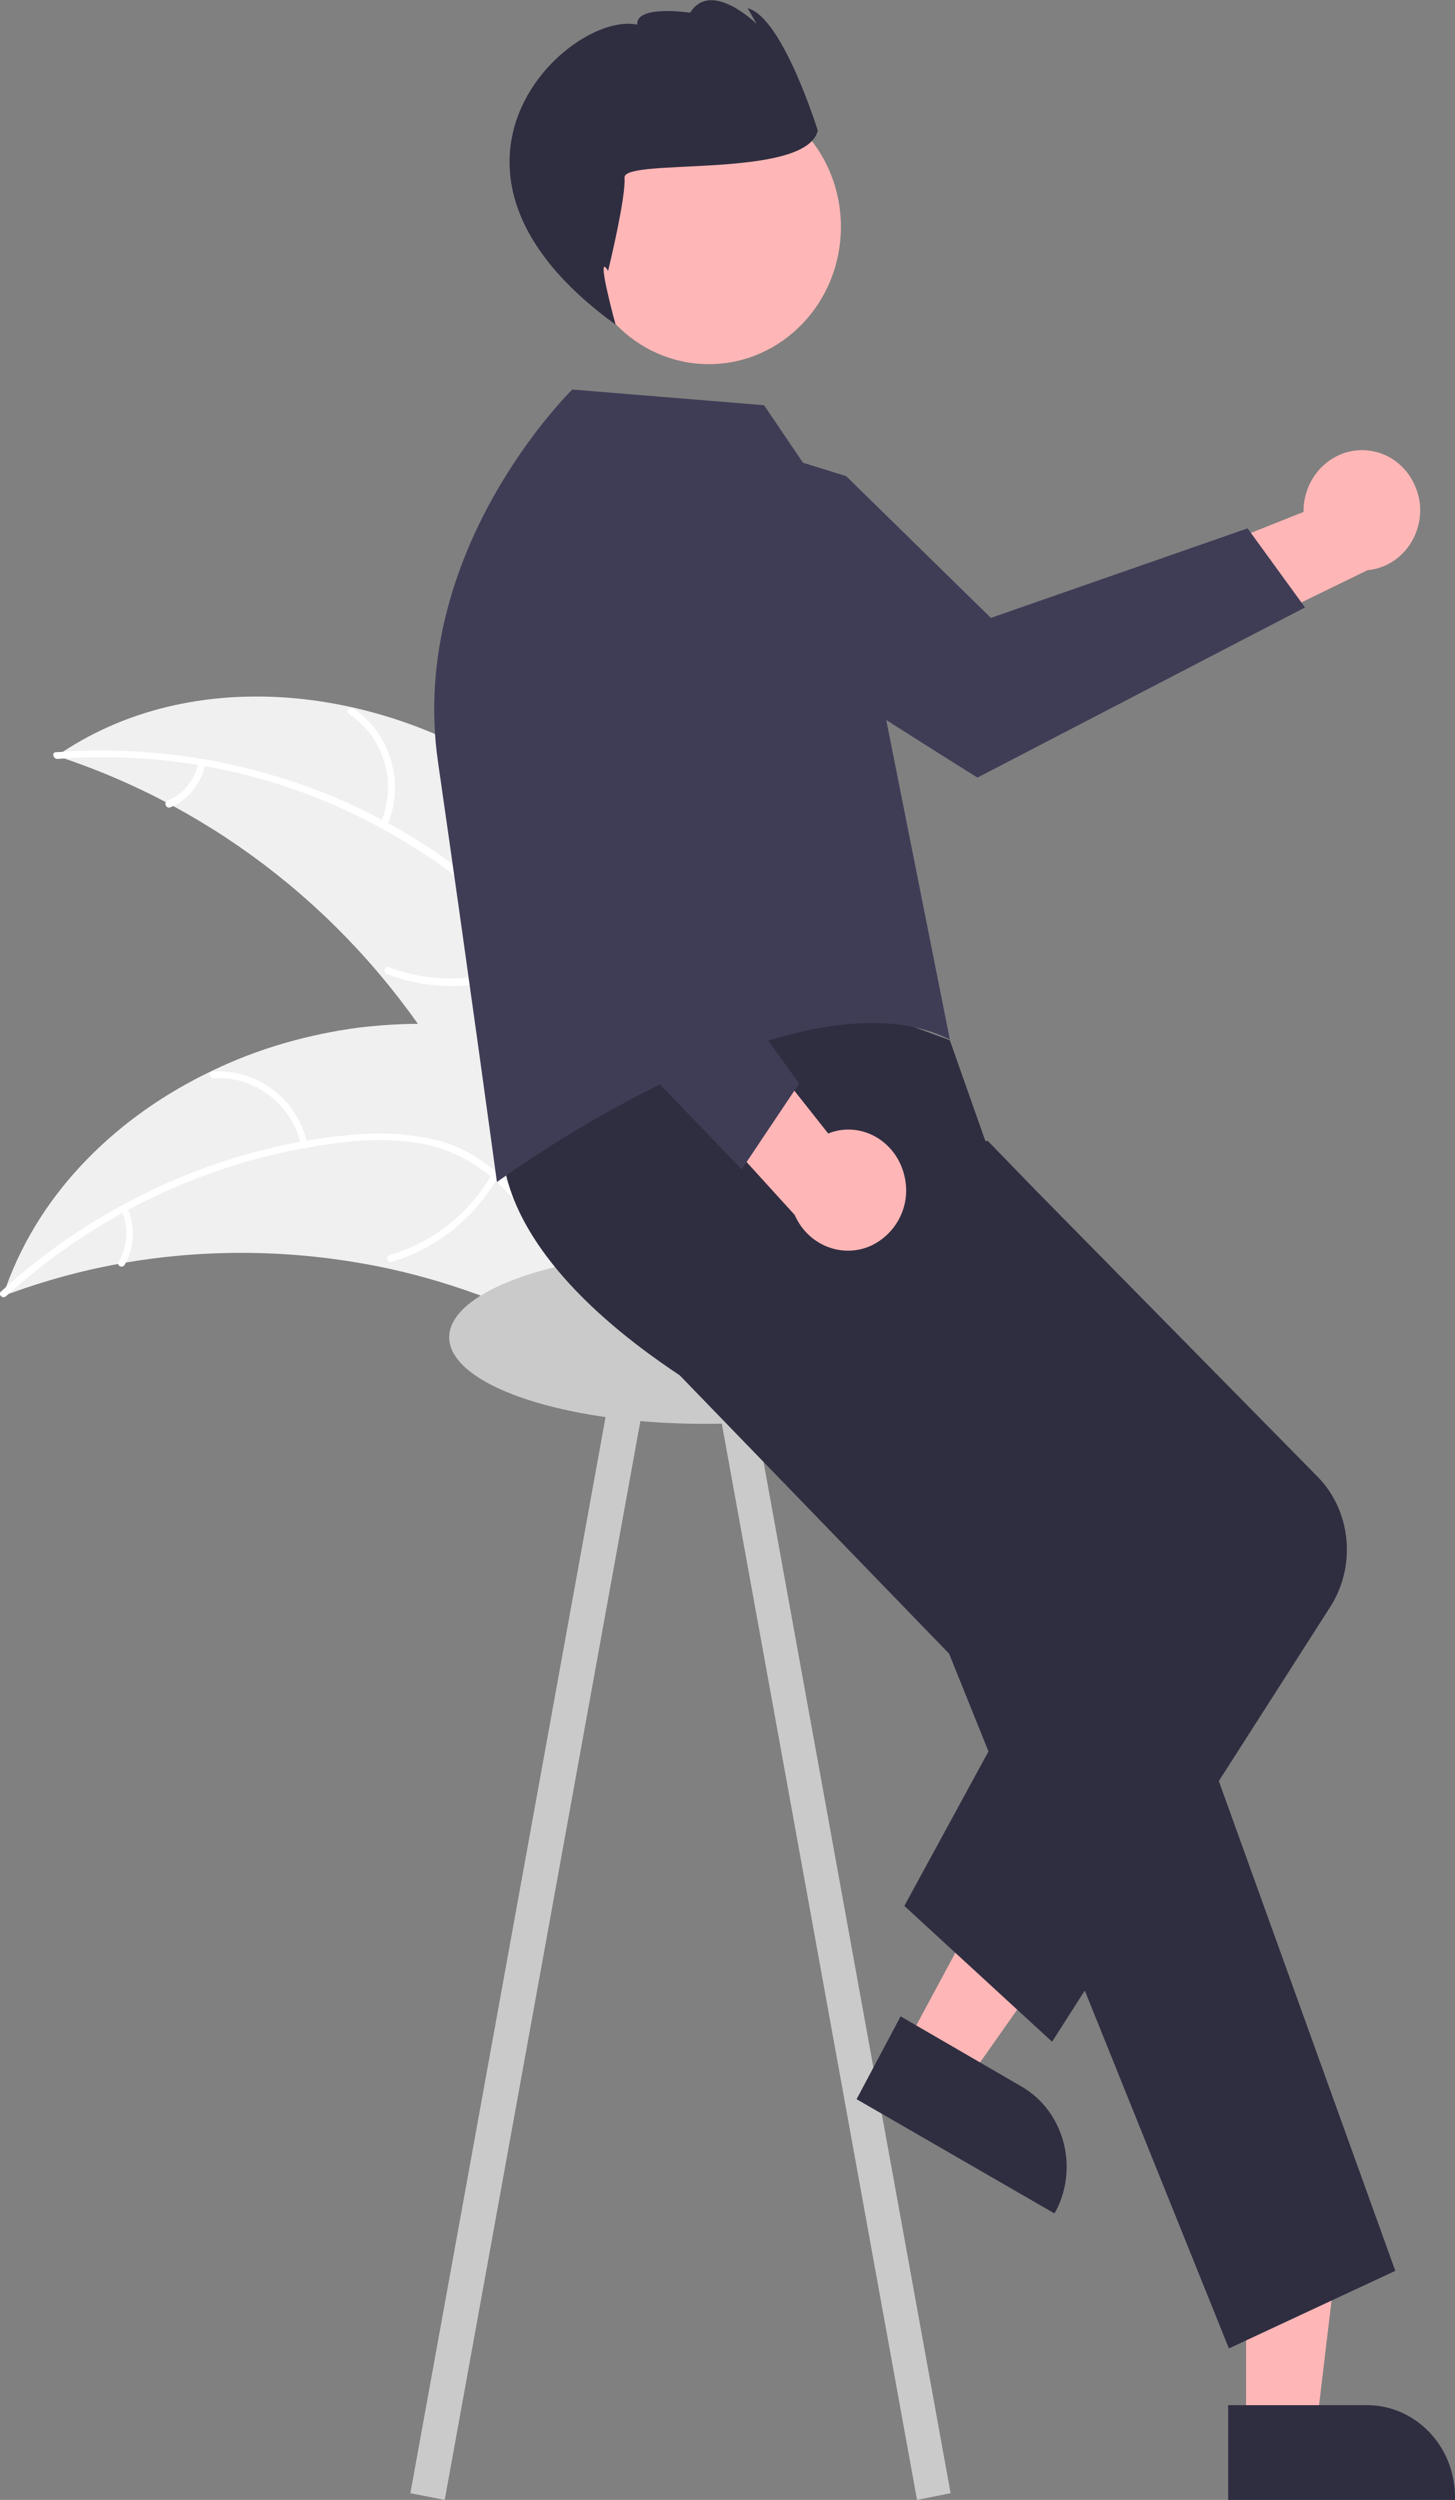
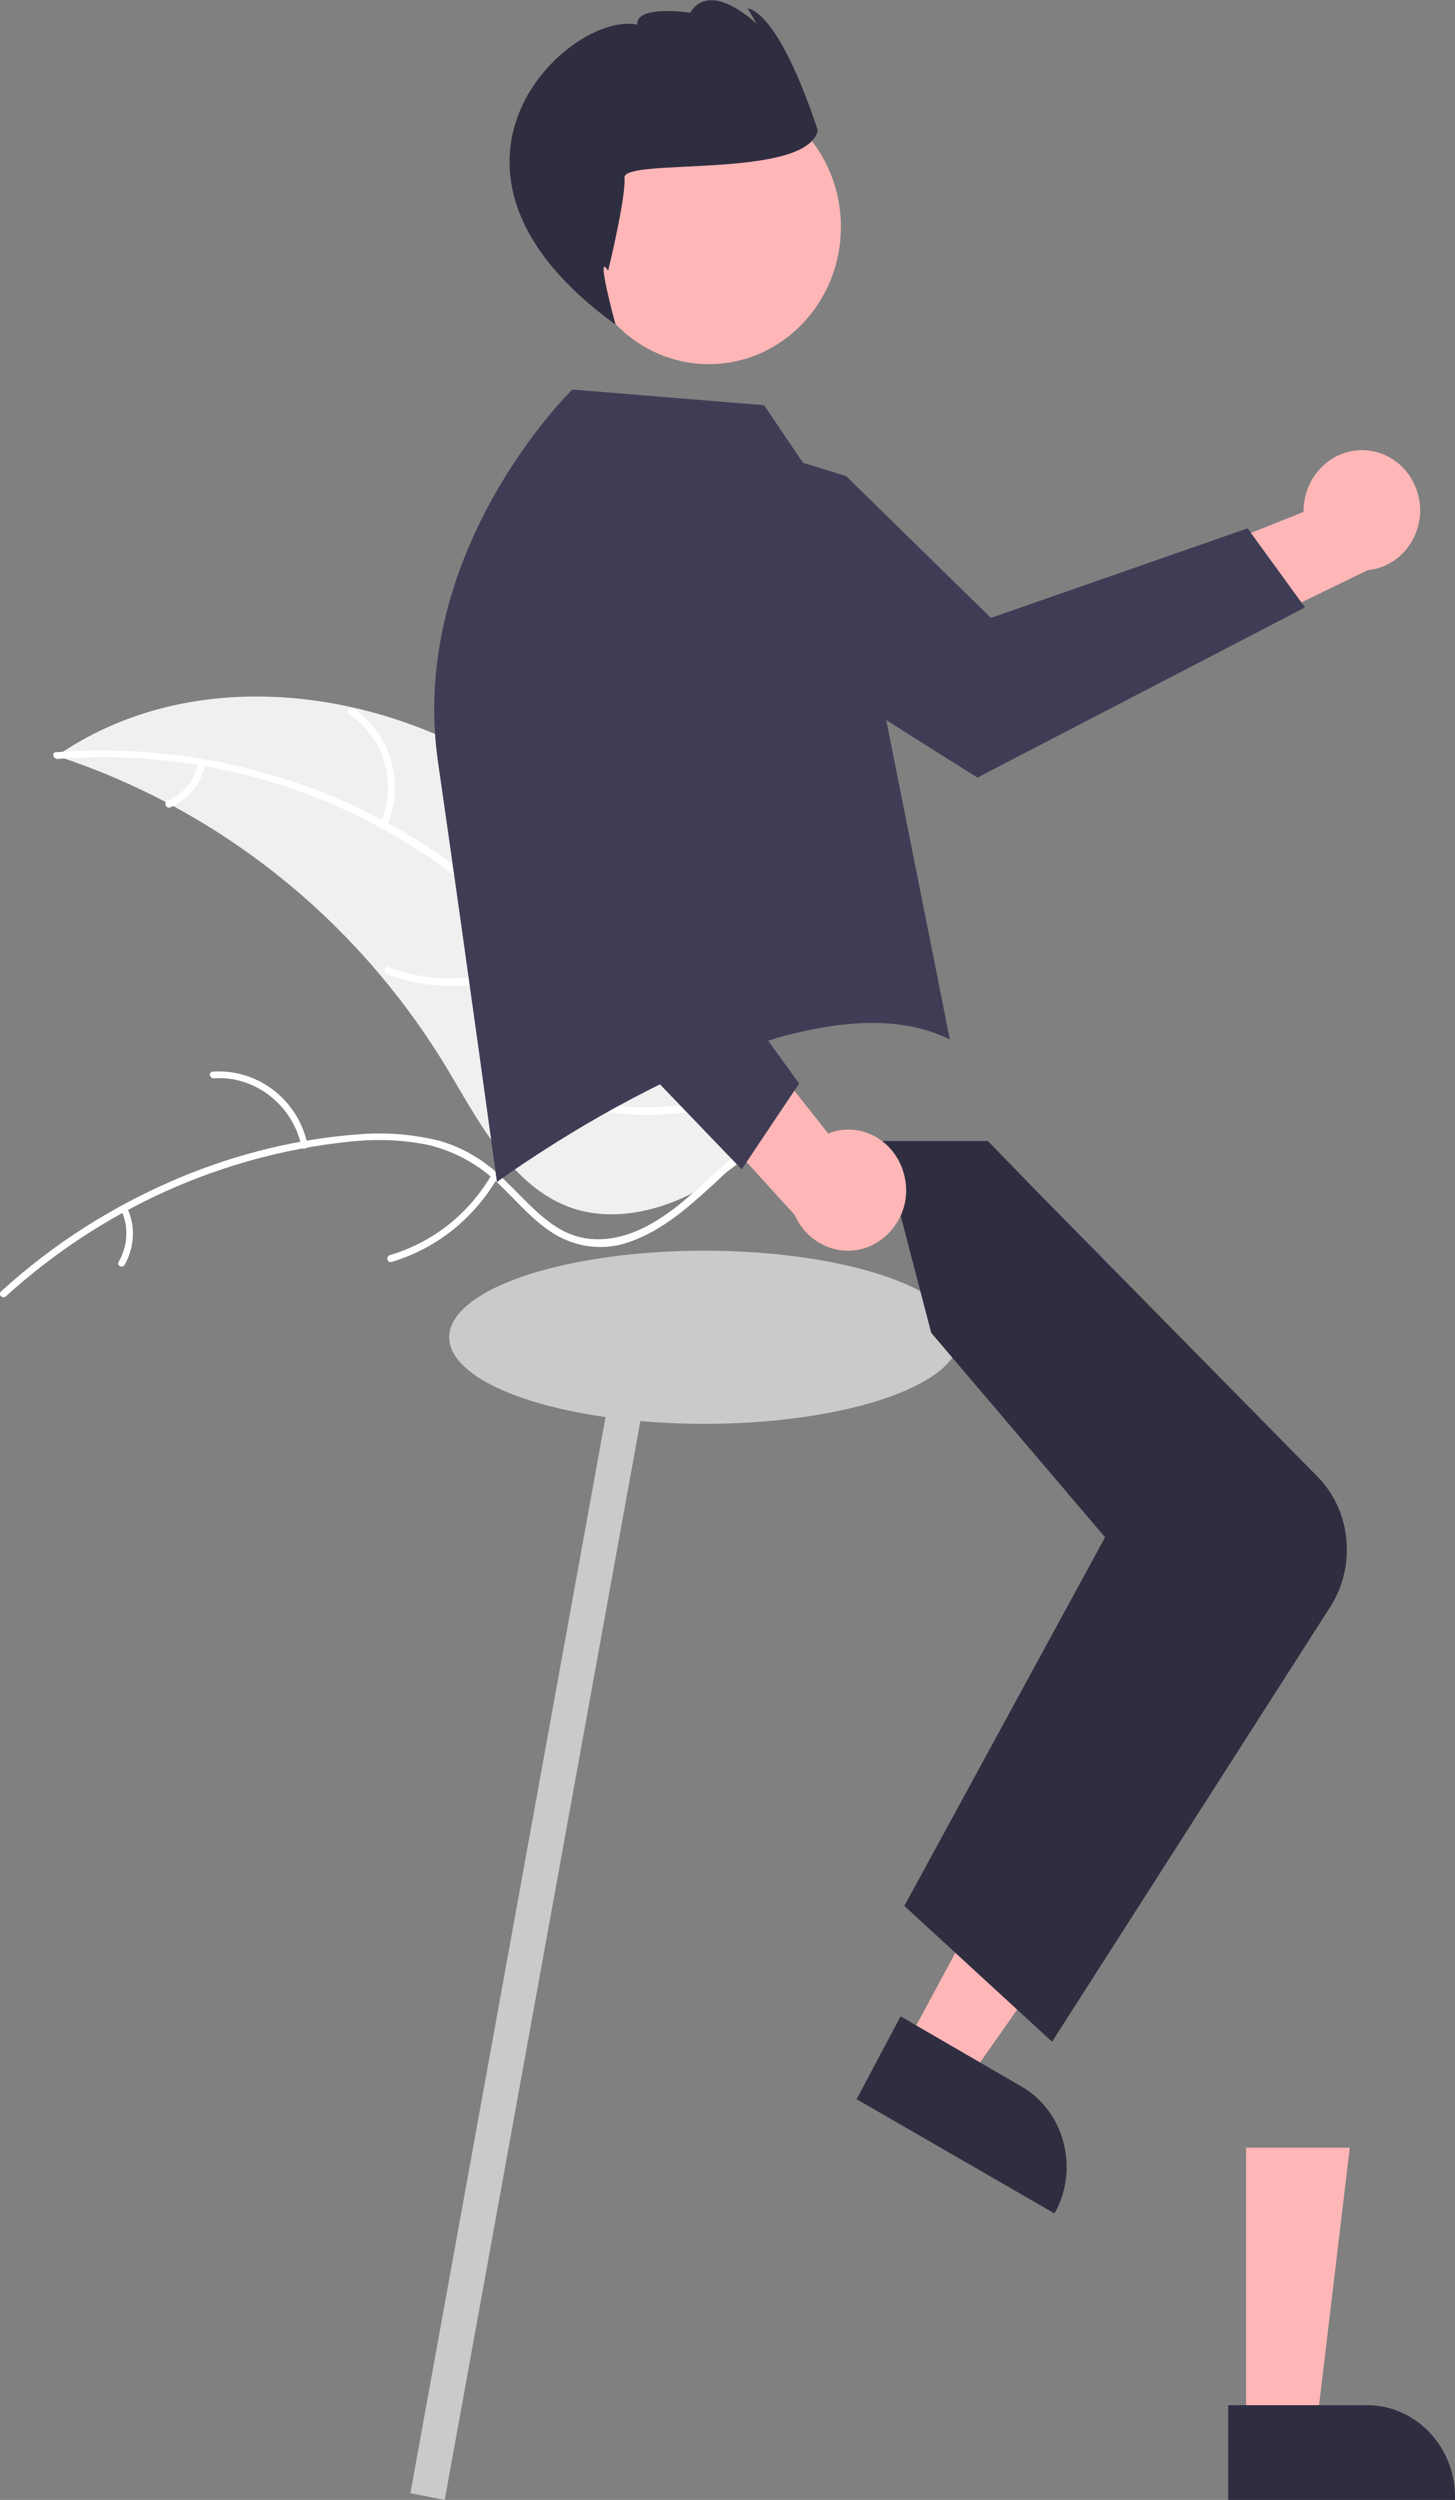
<svg xmlns="http://www.w3.org/2000/svg" version="1.1" id="Layer_1" x="0px" y="0px" viewBox="0 0 195 335" style="enable-background:new 0 0 195 335;" xml:space="preserve">
  <rect x="0" y="0" width="195" height="335" fill="#808080" stroke="none" />
  <style type="text/css">
	.st0{fill:#F0F0F0;}
	.st1{fill:#FFFFFF;}
	.st2{fill:#FFB6B6;}
	.st3{fill:#3F3D56;}
	.st4{fill:#CACACA;}
	.st5{fill:#2F2E41;}
</style>
  <g>
    <path class="st0" d="M106.8,150.1l-1.3,0.3c-4.1,3.6-8.3,7.3-13.1,9.7c-4.9,2.4-10.6,3.5-15.7,1.8c-8.2-2.8-12.6-11.8-17.2-19.4   C47.4,122.8,29,108.3,7.6,101.3c17.2-11.9,40.9-9.6,58.8,1.2S96.9,131.3,106.8,150.1z" />
    <path class="st1" d="M7.7,101.7c-0.6,0-0.8-0.9-0.2-0.9c9.4-0.7,18.9,0.2,28,2.8c8,2.2,15.6,5.7,22.6,10.4c3.1,2,5.9,4.6,8.2,7.6   c2.1,2.9,3.4,6.3,3.9,9.9c0.6,3.5,0.8,7.1,2.4,10.3c1.9,3.6,5.4,5.5,9.2,6.2c8.1,1.5,16.5-2.1,24.3,1.1c0.5,0.2,0.2,1.1-0.3,0.9   c-4.5-1.8-9.4-1.3-14.1-0.9c-4.2,0.4-8.6,0.6-12.7-0.8c-3.4-1-6.1-3.5-7.6-6.8c-1.4-3.2-1.6-6.8-2.2-10.2c-0.6-3.7-2.1-7.1-4.4-10   c-2.4-2.9-5.3-5.3-8.5-7.2C41.8,104.6,24.8,100.4,7.7,101.7L7.7,101.7z" />
    <path class="st1" d="M51.9,110.6c-0.2,0.6-1.1,0.2-0.9-0.3c2.3-5.3,0.5-11.5-4.2-14.6c-0.5-0.3,0-1.1,0.5-0.8   C52.4,98.3,54.3,105,51.9,110.6L51.9,110.6z" />
    <path class="st1" d="M69.2,129.4c0.5-0.2,0.9,0.6,0.4,0.9c-5.7,2.4-12.1,2.4-17.8,0.2c-0.5-0.2-0.2-1.1,0.3-0.9   C57.5,131.7,63.7,131.6,69.2,129.4L69.2,129.4z" />
    <path class="st1" d="M26.6,102.2c0.1-0.2,0.3-0.4,0.6-0.3c0.2,0.1,0.4,0.4,0.3,0.6c-0.6,2.6-2.3,4.7-4.7,5.7   c-0.5,0.2-0.9-0.6-0.4-0.9C24.5,106.5,26.1,104.6,26.6,102.2L26.6,102.2z" />
-     <path class="st0" d="M0.8,172.5c4.7-13.1,15.2-23.1,27.6-29c6.2-3,12.9-4.9,19.7-5.8c2.6-0.3,5.3-0.5,7.9-0.5   c4.8-0.1,9.7,0.3,14.5,1.1c0.3,0,0.7,0.1,1,0.1c10.6,1.7,21,5.2,31,9.6c0,0,0,0,0,0c1.3,0.6,2.6,1.2,3.9,1.7c0.1,0,0.1,0.1,0.2,0.1   c0,0,0.1,0,0.1,0c0.1,0,0.2,0.1,0.3,0.1c0.1,0.1,0.3,0.1,0.4,0.2c0.2,0.1,0.5,0.2,0.7,0.3l-0.9,1.1c0,0.1,0,0.2-0.1,0.3l-20.5,27.8   c-0.7,0.1-1.3,0.1-2,0.1c-6.3-0.1-12.8-3.2-18.9-5.6c-4.4-1.7-9-3.1-13.6-4.1c-11.6-2.5-23.6-2.8-35.3-0.8   c-0.4,0.1-0.8,0.1-1.1,0.2c-4.9,0.9-9.6,2.2-14.3,3.9c-0.4,0.1-0.7,0.3-1,0.4C0.5,173.2,0.7,172.8,0.8,172.5z" />
    <path class="st1" d="M0.8,173.7c-0.4,0.4-1.1-0.2-0.7-0.6c7.1-6.5,15.2-11.6,24-15.3c7.7-3.2,15.8-5.2,24-5.8   c3.7-0.3,7.3,0,10.9,0.9c3.4,1,6.4,2.9,8.9,5.5c2.5,2.4,4.8,5.2,7.9,6.7c3.6,1.7,7.5,1,10.9-0.8c7.3-3.8,12-11.9,20.1-14.3   c0.6-0.2,0.8,0.7,0.3,0.9c-4.7,1.4-8.3,4.8-11.8,8.1c-3.2,2.9-6.5,5.8-10.6,7.3c-3.3,1.3-6.9,1-10-0.7c-3-1.7-5.2-4.4-7.7-6.8   c-2.6-2.6-5.8-4.4-9.3-5.3c-3.6-0.8-7.3-0.9-11-0.5C29.7,154.8,13.7,162,0.8,173.7L0.8,173.7z" />
    <path class="st1" d="M40.4,153.6c-1.2-5.6-6.3-9.5-11.8-9.1c-0.2,0-0.4-0.2-0.5-0.4c0-0.3,0.2-0.5,0.4-0.5c6-0.4,11.4,3.7,12.7,9.7   C41.4,153.9,40.5,154.2,40.4,153.6z" />
    <path class="st1" d="M65.9,157.4c0.3-0.5,1.1-0.1,0.8,0.4c-3.2,5.5-8.2,9.5-14.2,11.3c-0.6,0.2-0.8-0.7-0.3-0.9   C58,166.5,62.8,162.7,65.9,157.4L65.9,157.4z" />
    <path class="st1" d="M16.5,161.7c0.2-0.1,0.5,0.1,0.6,0.3c1.1,2.4,0.9,5.2-0.4,7.5c-0.3,0.5-1.1,0.1-0.8-0.4   c1.2-2.1,1.4-4.6,0.4-6.8C16.1,162.1,16.2,161.8,16.5,161.7z" />
    <path class="st2" d="M183.6,60.4c3.6,0.5,6.3,3.5,6.7,7.2c0.4,4.4-2.7,8.4-7,8.8l-22.6,11l-11.6-8.6l25.6-10.2c0-0.5,0-0.9,0.1-1.4   C175.5,62.8,179.4,59.8,183.6,60.4L183.6,60.4z" />
    <path class="st3" d="M113.4,63.8l19.4,19l34.4-12l7.7,10.6L131,104.2c0,0-34.7-21.6-41.3-27.4c-3.9-3.4-6.6-8.1-7.7-13.2l4.3-8.2   L113.4,63.8z" />
    <polygon class="st4" points="59.6,335 55,334.1 82.3,183.6 86.9,184.5  " />
-     <polygon class="st4" points="95.6,184.5 100.1,183.6 127.4,334.1 122.9,335  " />
    <ellipse class="st4" cx="94.4" cy="179.2" rx="34.2" ry="11.6" />
    <polygon class="st2" points="167,287.8 180.9,287.8 176.4,325.5 167,325.5  " />
    <path class="st5" d="M164.6,322.3l18.6,0h0c6.5,0,11.8,5.5,11.8,12.3v0.4l-30.4,0L164.6,322.3z" />
    <polygon class="st2" points="139,241.3 151.1,248.3 129.5,279 121.3,274.2  " />
    <path class="st5" d="M120.7,270.2l16.2,9.4l0,0c5.7,3.3,7.7,10.8,4.6,16.7l-0.2,0.3l-26.5-15.3L120.7,270.2z" />
-     <path class="st5" d="M91.6,126.2l35.7,13.2l4.9,13.9l0.6,19.7l20,36.4l34.2,94.9l-22.3,10.4l-37.5-93.1l-36.1-37.3   c-28-18.6-23.5-33.3-23.5-33.3L91.6,126.2z" />
    <path class="st5" d="M121.2,255.4l26.9-49.4l-23.3-27.4l-6.7-25.7h14.3l6.4,6.6l37.7,38.3c4.6,4.6,5.3,12,1.8,17.5l-37.3,58.3   L121.2,255.4z" />
    <path class="st3" d="M127.3,139.3c-20.7-10.4-60.7,19.1-60.7,19.1s-3.8-27.9-7.9-56.3s18-49.9,18-49.9l25.7,2.1L113.7,71   L127.3,139.3z" />
    <path class="st2" d="M116.8,166.9c-3.9,1.8-8.5,0-10.3-4.1L89.4,144l4.2-14.1l17.4,22c0.4-0.2,0.9-0.3,1.3-0.4   c4.2-0.8,8.2,2.1,9,6.5C122,161.7,120.1,165.3,116.8,166.9z" />
    <path class="st3" d="M69.9,126c-3.6-3.7-5-9-3.9-14.1c2.9-12.9,8-35.4,10.4-41.5c1.9-5,5.4-9.3,9.9-11.9l0.1-0.1l9.3,1.8L96.5,90   l-11.2,25l21.8,30.2l-7.7,11.5L69.9,126z" />
    <ellipse class="st2" cx="95" cy="30.4" rx="17.7" ry="18.4" />
    <path class="st5" d="M109.6,17.5c0,0-4.7-15.2-9.4-16.4l1.2,2.1c0,0-6.1-6-8.9-1.5c0,0-7.3-1.1-7.1,1.6c-9-1.9-31.9,19.2-2.9,40.2   c0,0-2.8-10.2-1-7.2c0,0,2.4-9.8,2.2-12.5C83.5,21.1,108,24.1,109.6,17.5z" />
  </g>
</svg>